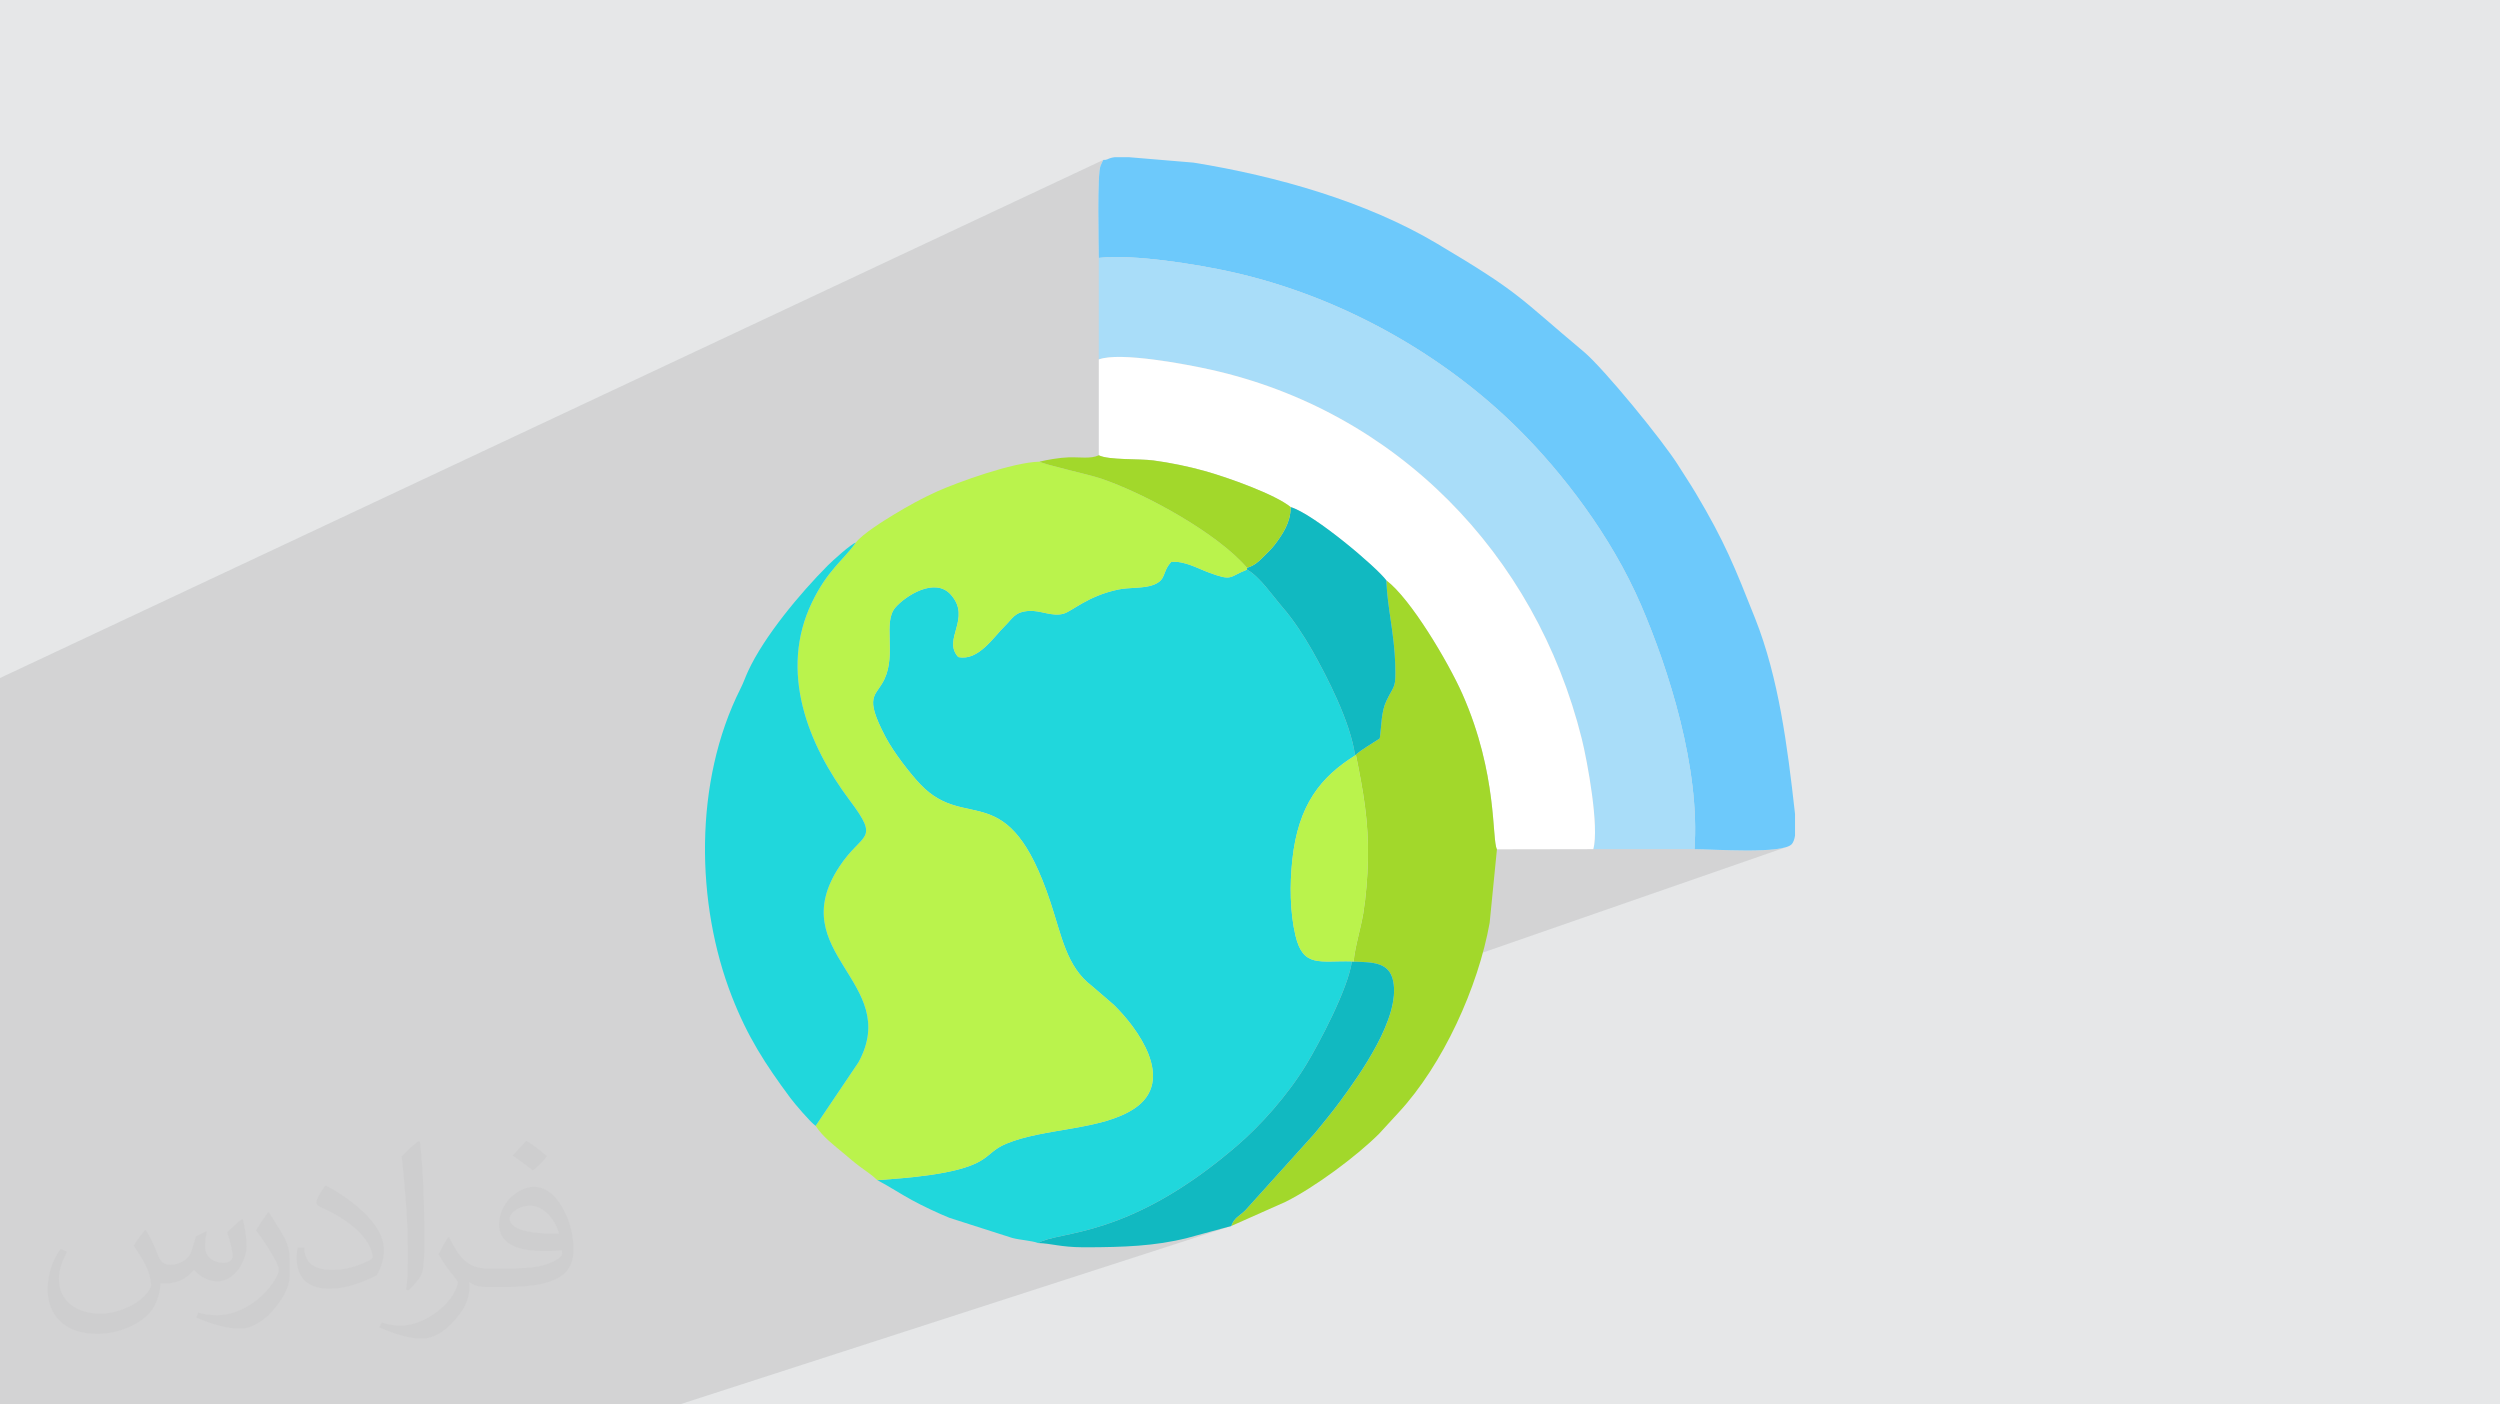
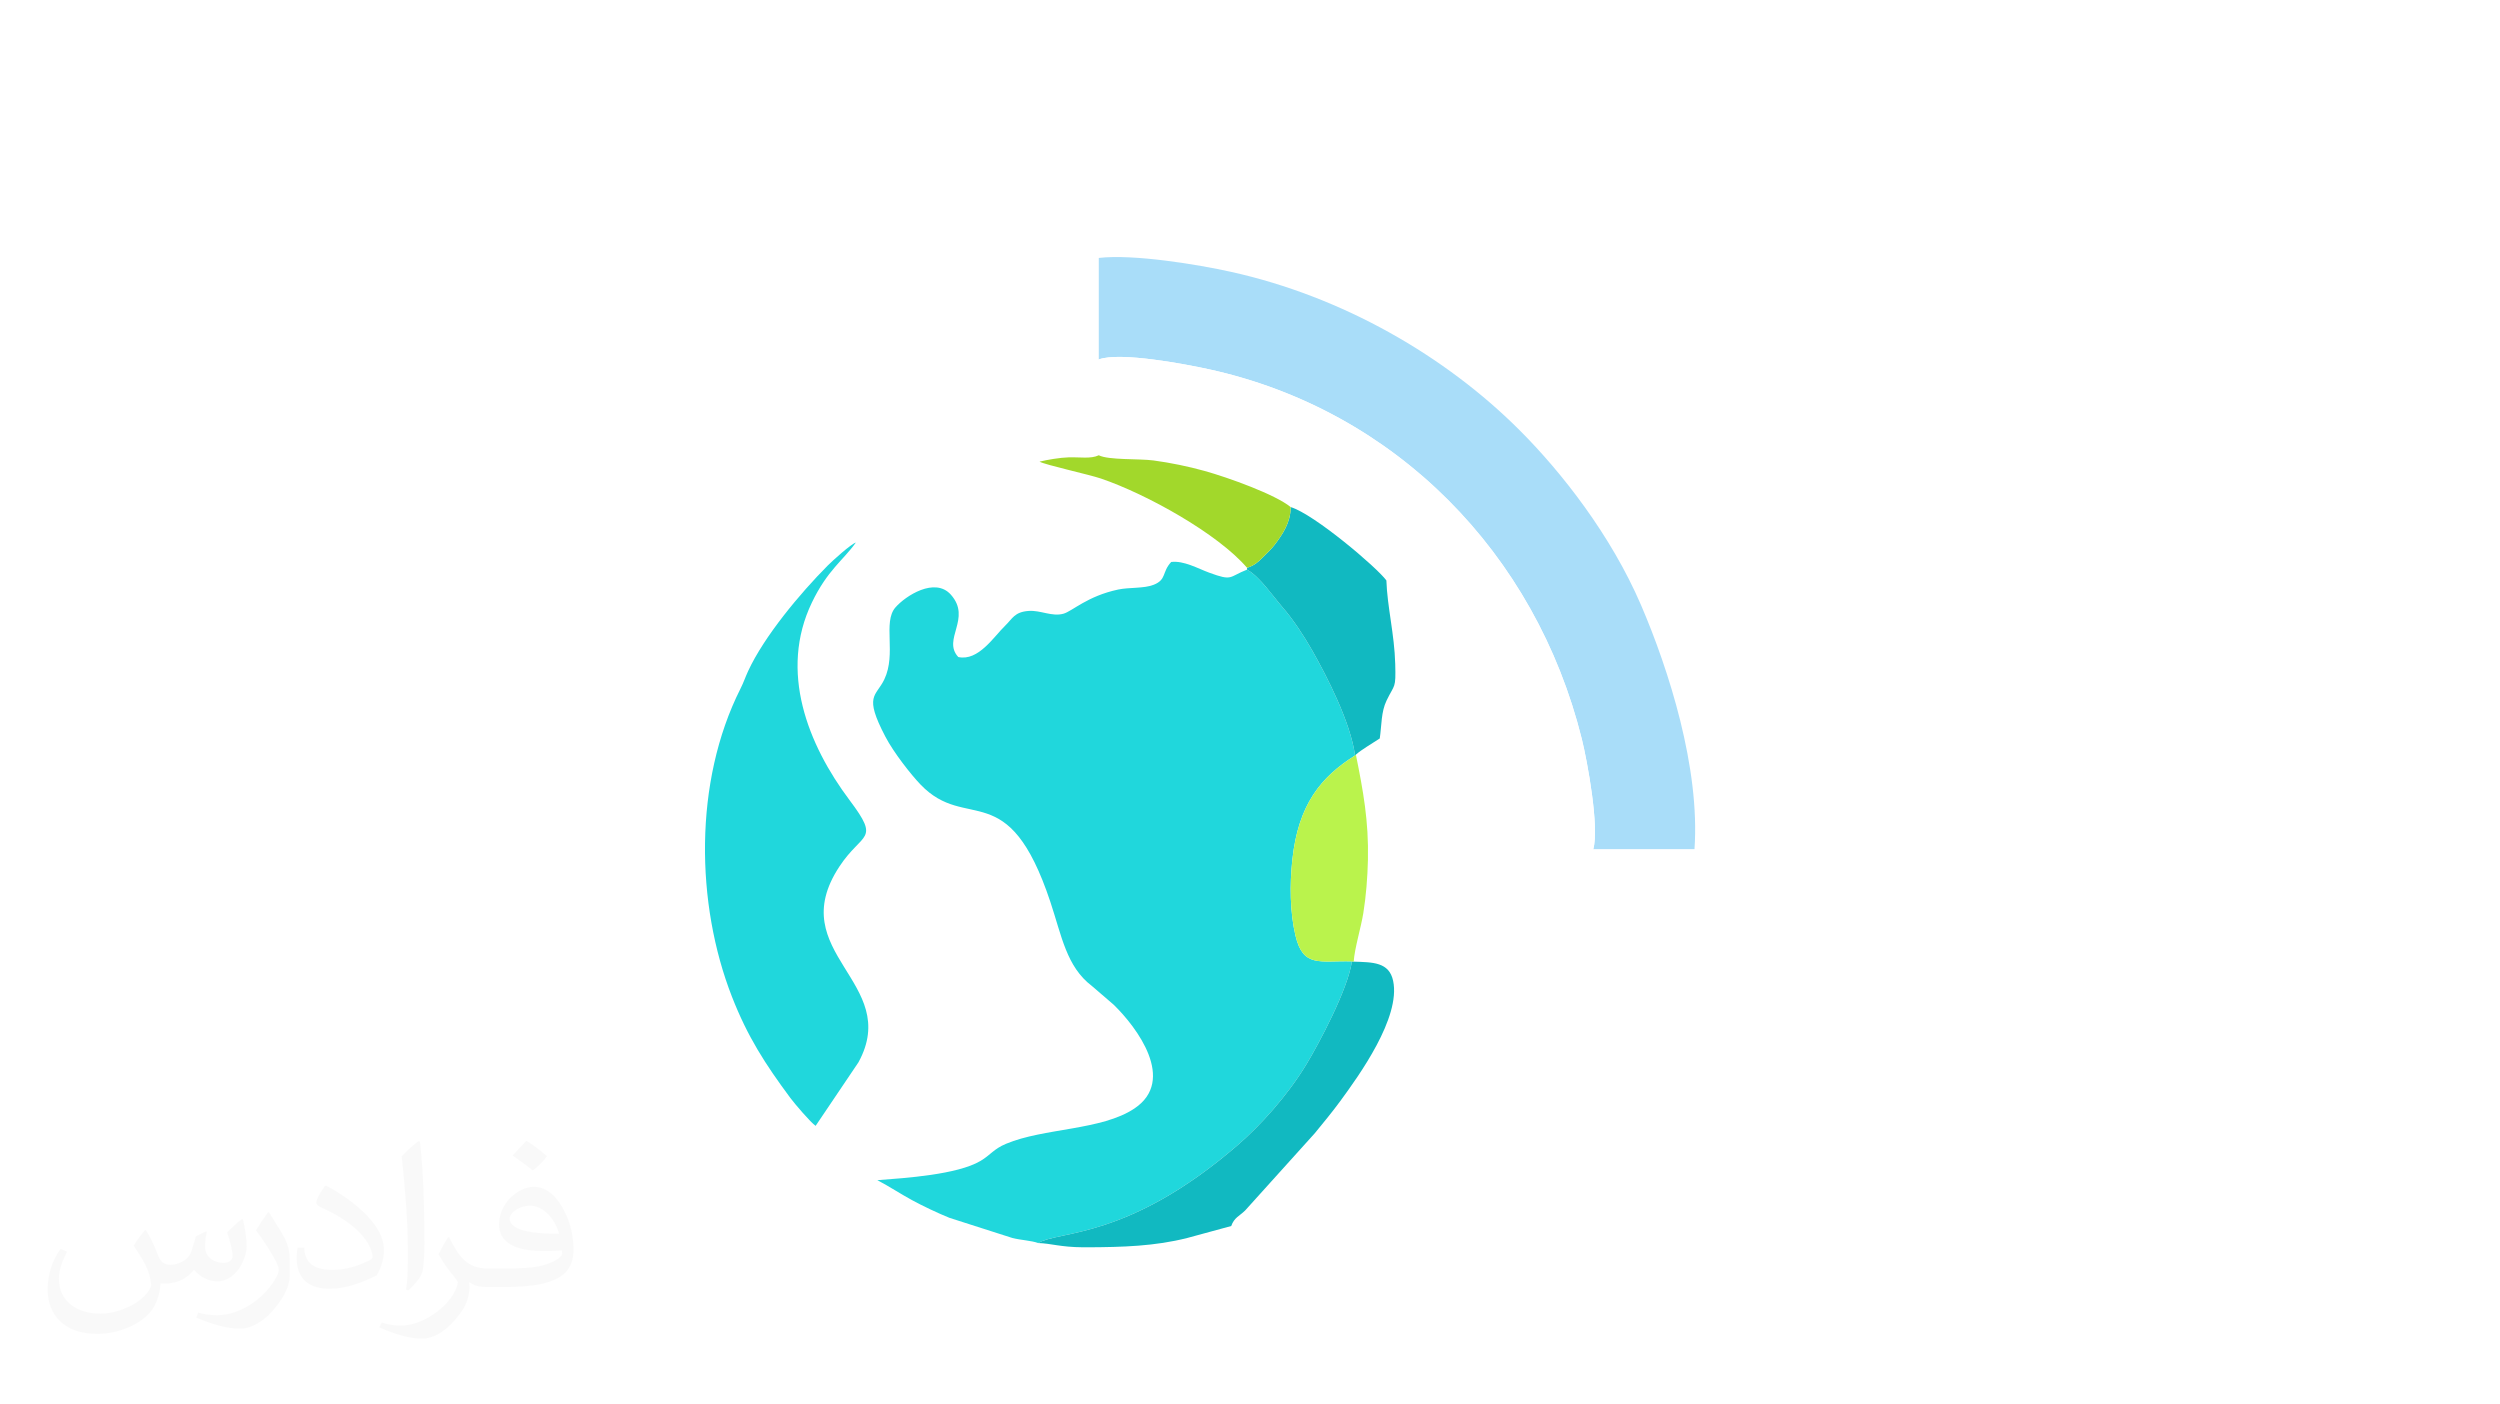
<svg xmlns="http://www.w3.org/2000/svg" xml:space="preserve" width="94.192mm" height="52.917mm" version="1.0" style="shape-rendering:geometricPrecision; text-rendering:geometricPrecision; image-rendering:optimizeQuality; fill-rule:evenodd; clip-rule:evenodd" viewBox="0 0 9404.92 5283.66">
  <defs>
    <style type="text/css">
   
    .fil9 {fill:#11B9C1}
    .fil3 {fill:#20D7DC}
    .fil5 {fill:#6DC9FB}
    .fil8 {fill:#A2D82B}
    .fil6 {fill:#A9DDF9}
    .fil4 {fill:#BAF34C}
    .fil7 {fill:white}
    .fil2 {fill:#373435;fill-opacity:0.031}
    .fil1 {fill:#2B2A29;fill-opacity:0.102}
    .fil0 {fill:#E6E7E8}
   
  </style>
  </defs>
  <g id="Layer_x0020_1">
-     <polygon class="fil0" points="-0,0 9404.92,0 9404.92,5283.66 -0,5283.66 " />
-     <polygon class="fil1" points="-0,3970.39 -0,3956.84 -0,3956.53 -0,3956.52 -0,3951.21 -0,3944.26 -0,3933.06 -0,3929.61 -0,3917.32 -0,3915.64 -0,3901.01 -0,3894.98 -0,3760.81 -0,3741.93 -0,3711.73 -0,3707.02 -0,3687.92 -0,3685.05 -0,3585.42 -0,3573 -0,3571.68 -0,3493.71 -0,3471.73 -0,3435.97 -0,3431.63 -0,3397.79 -0,3383.67 -0,3383.64 -0,3373.63 -0,3185.55 -0,3094.03 -0,2859.03 -0,2564.45 -0,2550.63 4151.3,601.32 4150.14,602.55 4148.48,605.88 4145.58,612.22 4140.7,622.47 4139.43,625.91 4138.27,630.73 4137.25,636.83 4136.32,644.12 4135.49,652.53 4134.77,661.96 4134.14,672.31 4133.6,683.5 4133.14,695.44 4132.76,708.03 4132.45,721.19 4132.22,734.84 4132.04,748.87 4131.92,763.2 4131.85,777.74 4131.83,792.41 4131.86,807.11 4131.92,821.75 4132.01,836.23 4132.12,850.48 4132.26,864.41 4132.41,877.91 4132.57,890.91 4132.74,903.32 4132.91,915.03 4133.07,925.98 4133.22,936.06 4133.36,945.18 4133.47,953.27 4133.56,960.21 4133.62,965.93 4133.64,970.34 4146.2,969.07 4159.36,968.12 4173.1,967.47 4187.37,967.1 4202.13,967 4217.33,967.16 4232.92,967.57 4248.88,968.21 4265.15,969.08 4281.71,970.17 4298.5,971.45 4315.48,972.93 4332.61,974.56 4349.85,976.37 4367.16,978.34 4384.49,980.43 4401.82,982.65 4419.07,984.99 4436.23,987.43 4453.25,989.95 4470.08,992.55 4486.69,995.21 4503.02,997.93 4519.05,1000.69 4534.72,1003.47 4550.01,1006.28 4564.86,1009.07 4579.24,1011.87 4593.09,1014.63 4606.38,1017.37 4619.07,1020.07 4631.11,1022.69 4670.41,1031.81 4709.5,1041.67 4748.36,1052.28 4786.98,1063.6 4825.35,1075.63 4863.47,1088.36 4901.3,1101.77 4938.84,1115.85 4976.08,1130.59 5012.99,1145.97 5049.58,1161.97 5085.81,1178.59 5121.69,1195.8 5157.19,1213.6 5192.31,1231.98 5227.04,1250.92 5261.34,1270.41 5295.22,1290.42 5328.66,1310.96 5361.65,1331.99 5394.17,1353.52 5426.22,1375.53 5457.76,1398 5488.8,1420.93 5519.31,1444.29 5549.3,1468.08 5578.73,1492.27 5607.61,1516.86 5635.92,1541.84 5663.63,1567.18 5690.73,1592.88 5717.23,1618.92 5732.09,1633.94 5747.09,1649.41 5762.22,1665.32 5777.45,1681.66 5792.78,1698.42 5808.17,1715.59 5823.61,1733.17 5839.1,1751.14 5854.59,1769.49 5870.08,1788.22 5885.56,1807.31 5901,1826.76 5916.37,1846.55 5931.67,1866.69 5946.88,1887.15 5961.97,1907.93 5976.94,1929.02 5991.76,1950.41 6006.42,1972.08 6020.87,1994.04 6035.14,2016.28 6049.19,2038.77 6062.99,2061.52 6076.54,2084.51 6089.81,2107.74 6102.78,2131.19 6115.45,2154.86 6127.78,2178.73 6139.76,2202.81 6151.39,2227.06 6162.61,2251.5 6173.44,2276.1 6183.26,2299.21 6193.13,2323.03 6203.03,2347.54 6212.92,2372.69 6222.79,2398.46 6232.59,2424.79 6242.31,2451.67 6251.92,2479.05 6261.38,2506.89 6270.67,2535.17 6279.75,2563.85 6288.62,2592.88 6297.23,2622.24 6305.54,2651.9 6313.55,2681.8 6321.22,2711.92 6328.52,2742.23 6335.42,2772.67 6341.9,2803.24 6347.92,2833.88 6353.47,2864.56 6358.5,2895.25 6363,2925.9 6366.93,2956.48 6370.27,2986.97 6372.97,3017.31 6375.04,3047.49 6376.43,3077.45 6377.1,3107.17 6377.05,3136.6 6376.22,3165.73 6374.61,3194.49 6381.56,3194.55 6389.59,3194.7 6398.61,3194.95 6408.58,3195.27 6419.38,3195.64 6430.94,3196.06 6443.21,3196.51 6456.08,3196.98 6469.47,3197.44 6483.3,3197.89 6497.52,3198.32 6512.03,3198.69 6526.74,3199.02 6541.6,3199.26 6556.49,3199.43 6571.37,3199.49 6586.14,3199.43 6600.73,3199.25 6615.05,3198.92 6629.03,3198.43 6642.58,3197.77 6655.64,3196.92 6668.11,3195.86 6679.94,3194.59 6691.01,3193.1 6701.26,3191.35 6710.63,3189.34 6719.02,3187.06 5242.64,3700.24 5243.12,3703.13 5244.28,3716.74 5244.44,3730.74 5243.66,3745.1 5241.98,3759.78 5239.47,3774.75 5236.15,3789.95 5232.1,3805.37 5227.35,3820.97 5221.95,3836.69 5215.96,3852.52 5209.43,3868.41 5202.41,3884.33 5194.95,3900.24 5187.09,3916.09 5178.88,3931.87 5170.38,3947.52 5161.65,3963.02 5152.71,3978.32 5143.63,3993.38 5134.46,4008.18 5125.24,4022.68 5116.03,4036.83 5106.88,4050.6 5097.83,4063.96 5088.95,4076.86 5080.27,4089.27 5071.84,4101.15 5063.71,4112.47 5055.96,4123.2 5048.6,4133.28 5041.7,4142.7 5035.87,4150.58 5030,4158.38 5024.12,4166.12 5018.21,4173.8 5012.28,4181.43 5006.32,4189.01 5000.35,4196.55 4994.36,4204.05 4988.35,4211.5 4982.33,4218.95 4976.3,4226.37 4970.26,4233.78 4964.2,4241.18 4958.14,4248.58 4952.08,4255.98 4946.01,4263.39 4684.06,4553.91 4676.43,4560.88 4668.87,4567.02 4661.5,4572.8 4654.45,4578.66 4647.83,4585.07 4641.78,4592.49 4636.42,4601.37 4631.87,4612.19 2556,5283.66 2531.7,5283.66 2437.91,5283.66 2281.57,5283.66 2266.84,5283.66 2101.59,5283.66 2062.3,5283.66 2054.67,5283.66 1917.5,5283.66 1871.96,5283.66 1733.4,5283.66 1635.05,5283.66 1486.89,5283.66 1174.57,5283.66 1167.61,5283.66 1049.92,5283.66 1031.06,5283.66 1020.94,5283.66 1017.76,5283.66 935.24,5283.66 932.71,5283.66 856.4,5283.66 687.25,5283.66 664.15,5283.66 660.83,5283.66 491.13,5283.66 426.74,5283.66 361.96,5283.66 353.75,5283.66 228.53,5283.66 120.81,5283.66 119.65,5283.66 -0,5283.66 -0,5277.82 -0,5271.22 -0,5265.14 -0,5222.04 -0,5203.03 -0,5192.51 -0,5166.15 -0,5110.36 -0,5023.65 -0,4980.55 -0,4871.75 -0,4789.53 -0,4771.22 -0,4769.52 -0,4747.36 -0,4707.57 -0,4637.74 -0,4534.88 -0,4491.2 -0,4486.88 -0,4392.54 -0,4325.74 -0,4283.99 -0,4265.61 -0,4221.23 -0,4121.11 -0,4058.56 -0,4055.97 -0,4050.59 -0,4050.16 -0,4037.65 -0,4016.69 -0,4012.1 -0,3982.78 -0,3970.75 " />
    <path class="fil2" d="M548.54 4627.69c17.95,27.21 29.6,53.36 40.96,82.43 8.45,16.91 12.93,48.09 52.57,48.09 11.61,0 28.28,-3.42 43.06,-11.61 16.63,-8.73 29.32,-21.94 35.94,-42l15.85 -53.36 38.57 -19.02 2.64 2.64c-5.27,20.09 -6.59,39.36 -6.59,54.43 0,44.63 38.57,61.56 69.22,61.56 17.95,0 34.09,-8.73 34.09,-25.11 0,-21.13 -8.98,-57.06 -20.62,-89.29 17.95,-17.95 35.94,-35.94 56.53,-50.47l3.17 1.6c8.98,38.04 14,75.56 14,100.66 0,24.57 -10.83,51.79 -19.81,69.49 -18.49,34.87 -51.25,62.62 -90.87,62.62 -30.1,0 -63.65,-15.07 -86.66,-43.06l-1.32 0c-21.66,26.96 -55.22,51.25 -108.86,51.25l-16.63 0c-2.64,35.41 -10.29,60.49 -21.94,82.95 -31.95,62.34 -126.81,106.47 -216.1,106.47 -124.17,0 -186.51,-71.59 -186.51,-166.96 0,-58.91 19.27,-113.6 48.88,-152.42l24.29 10.04c-18.49,35.41 -30.91,68.68 -30.91,101.45 0,89.29 72.66,131.83 156.4,131.83 77.68,0 173.83,-49.41 191.28,-106.72 -6.59,-62.62 -30.1,-91.93 -66.04,-148.99 10.83,-19.02 24.83,-38.04 42.28,-58.38l3.17 0 0 0 0 0 -0.02 -0.09zm1432.13 -336.04c26.15,16.39 51.79,35.66 76.87,57.85 -14,19.81 -31.45,37.79 -53.11,53.64 -25.11,-20.34 -50.19,-37.79 -75.84,-56.27 17.42,-19.55 34.62,-38.29 52.04,-55.22l0 0 0 0 0 0 0 0 0 0 0.03 0zm13.47 244.11c-42.28,0 -76.87,27.75 -76.87,48.34 0,44.13 84.53,57.85 185.72,57.31 -12.68,-51.79 -57.06,-105.68 -108.86,-105.68l0.01 0.03zm-94.86 236.19c54.96,0 103.04,-1.6 139.74,-10.83 40.96,-10.29 75.56,-30.91 75.56,-45.17 0,-3.7 0,-8.19 -1.32,-11.89 -22.98,2.11 -49.41,2.11 -72.38,2.11 -74.49,0 -131.55,-16.91 -154.02,-58.66 -5.55,-11.61 -9.51,-24.57 -9.51,-39.36 0,-40.43 17.42,-79.79 48.09,-107 25.61,-22.45 53.89,-36.44 82.67,-36.44 52.04,0 93.51,41.75 122.57,107.54 15.85,35.94 26.68,77.4 26.68,129.72 0,34.87 -9.51,64.19 -31.17,85.85 -40.43,39.11 -114.92,53.89 -229.04,53.89l-51.79 0 0 0 -13.47 0c-28.28,0 -48.62,-5.02 -64.72,-17.42l-2.64 0c0.79,6.59 1.32,12.93 1.32,19.02 0,25.61 -8.45,58.38 -25.61,84.53 -50.72,75.3 -105.68,108.04 -153.24,108.04 -48.09,0 -107,-18.49 -160.11,-42.54l9.51 -18.49c17.17,7.13 40.96,11.89 73.7,11.89 85.85,0 198.66,-82.43 212.66,-163 -3.17,-6.59 -8.98,-15.32 -17.17,-24.57 -25.11,-29.85 -40.96,-54.68 -55.75,-80.83 12.68,-25.11 24.29,-45.17 35.13,-63.4l4.49 -0.53c36.72,74.77 69.99,117.55 144.23,117.55l11.61 0 0 0 53.89 0 0 0 0 0 0 0 0 0 0 0 0.09 0.01zm-371.98 79c6.34,-34.34 6.87,-72.91 6.87,-108.86l0 -53.36c0,-99.6 -12.68,-244.36 -22.98,-338.68 17.95,-19.27 43.06,-42 62.87,-57.31l5.81 1.6c13.47,118.62 16.63,256 16.63,383.06 0,33.3 -1.32,65.79 -4.49,89.55 -1.85,30.1 -19.27,52.83 -56.53,87.7l-8.19 -3.7zm-382.8 -157.19c1.85,46.77 24.83,83.49 105.15,83.49 49.93,0 92.19,-12.93 138.96,-35.13 8.45,-3.7 12.93,-8.73 12.93,-12.93 0,-29.32 -22.45,-68.15 -60.23,-103.55 -36.72,-33.3 -85.34,-62.62 -130.76,-82.18 -15.6,-6.59 -20.62,-13.47 -20.62,-20.09 0,-13.47 17.95,-41.75 32.77,-62.09l5.02 -0.53c52.04,27.21 110.17,67.64 153.24,112.53 39.11,41.47 63.4,83.49 63.4,129.19 0,33.81 -10.29,65.51 -26.96,95.11 -57.06,28.79 -117.83,50.72 -178.06,50.72 -73.17,0 -123.1,-34.34 -123.1,-114.92 0,-8.73 0,-22.19 3.17,-39.64l25.11 0 0 0 0 0 0 0 0 0 0 0 -0.02 0zm-132.37 -132.9l45.45 73.45c16.63,27.21 32.23,56.81 32.23,103.55l0 59.7c0,48.34 -30.91,100.13 -80.83,151.38 -39.11,34.62 -73.7,49.41 -105.68,49.41 -47.55,0 -101.98,-14.79 -164.85,-41.75l7.13 -18.49c19.81,5.27 42.79,9.77 71.06,9.77 90.36,-0.53 182.8,-66.57 225.08,-147.15 5.02,-9.26 6.87,-17.95 6.87,-24.04 0,-9.26 -5.02,-19.55 -8.98,-28.79 -22.98,-43.31 -48.62,-82.95 -76.87,-119.68 14.79,-23.25 29.6,-45.7 45.7,-67.9l3.7 0.53 0 0 0 0 0 0 0 0 0 0 -0.02 0.01z" />
    <g id="_3071032841328">
      <path class="fil3" d="M3300.64 4439.76c46.85,24.66 83.75,49.71 129.71,74.77 40.6,22.12 98.3,49.56 141.36,66.88l236.59 75.79c32.75,8.34 71.82,9.71 97.31,19.08 79.42,-47.62 338.07,-12.59 749.48,-367.46 86.34,-74.47 187.35,-186.21 258.17,-302.61 47.96,-78.82 158.15,-285.63 172.53,-389.55 -120.8,-3.42 -183.28,25.07 -212.29,-96.99 -20.92,-88 -21.73,-192.89 -11.78,-285.45 22.32,-207.6 107.3,-311.23 235.97,-392.11 -16.98,-125.51 -106.37,-298.41 -160.85,-394.53 -30.66,-54.09 -72.42,-117.64 -110.73,-161.62 -36.8,-42.25 -87.45,-117.37 -134.76,-143.04 -70.2,27.53 -52.79,44.37 -142.42,11.46 -42.71,-15.68 -95.34,-46.03 -142.96,-40.23 -35.34,38.02 -16.61,66.06 -65.51,85.63 -37.04,14.82 -92.52,9.21 -134.29,18.14 -115.83,24.76 -172.15,81.41 -205.34,90.8 -43.2,12.24 -85.86,-13.55 -130.85,-10.42 -53.76,3.72 -61.18,29.18 -88.58,55.52 -42.59,40.95 -100.47,134.42 -176.39,117.94 -61.76,-66.65 51.76,-144.97 -27.9,-234.6 -60.03,-67.55 -171.04,4.81 -208.56,47.99 -48.5,55.8 4.33,174.16 -41.73,270.6 -31.6,66.17 -78.61,58.09 4.11,215.97 31.22,59.6 95.5,141.66 132.41,180.08 174.35,181.55 328.61,-37.67 488.03,440.96 42.75,128.32 60.7,244.01 156.16,316.37l81.85 70.42c88.4,85.87 236.31,284.24 78.68,390.28 -123.61,83.14 -340.6,73.09 -483.45,133.13 -46.72,19.64 -58.28,42.07 -95.91,64.4 -87.1,51.7 -283.41,64.52 -388.06,72.41z" />
-       <path class="fil4" d="M3219.68 2041.11c-48.66,68.12 -106.66,103.36 -165.51,225.91 -123.89,258 -15.72,533.34 142.13,743.49 116.83,155.53 48.24,117.68 -38.5,249.39 -214.35,325.49 236.51,434.89 71.71,736.45l-161.15 239.06c27.89,42.78 69.27,72.97 109.65,106.94 22.18,18.64 34.17,29.44 57.38,46.74 21.71,16.18 45.04,30.96 65.24,50.67 104.65,-7.89 300.96,-20.71 388.06,-72.41 37.63,-22.34 49.2,-44.76 95.91,-64.4 142.84,-60.04 359.84,-49.98 483.45,-133.13 157.63,-106.04 9.72,-304.41 -78.68,-390.28l-81.85 -70.42c-95.47,-72.36 -113.42,-188.06 -156.16,-316.37 -159.42,-478.64 -313.69,-259.42 -488.03,-440.96 -36.91,-38.42 -101.19,-120.48 -132.41,-180.08 -82.72,-157.88 -35.72,-149.8 -4.11,-215.97 46.06,-96.44 -6.77,-214.8 41.73,-270.6 37.52,-43.17 148.54,-115.54 208.56,-47.99 79.66,89.63 -33.86,167.96 27.9,234.6 75.93,16.48 133.81,-76.99 176.39,-117.94 27.4,-26.34 34.82,-51.79 88.58,-55.52 44.99,-3.13 87.65,22.67 130.85,10.42 33.19,-9.4 89.5,-66.04 205.34,-90.8 41.77,-8.94 97.24,-3.32 134.29,-18.14 48.9,-19.57 30.17,-47.61 65.51,-85.63 47.63,-5.8 100.26,24.55 142.96,40.23 89.63,32.91 72.22,16.07 142.42,-11.46l0 -6.93c-109.99,-128.28 -376.66,-276.75 -549.38,-335.65 -44.44,-15.15 -210.36,-51.62 -231.35,-63.58 -100.71,2.12 -309.01,77.87 -385.63,112.23 -56.5,25.34 -109.12,54.76 -161.8,86.5 -37.71,22.74 -120.62,74.69 -143.53,105.64z" />
-       <path class="fil5" d="M4133.64 970.34c130.53,-15.2 372.59,24.65 497.47,52.35 420.26,93.19 806.83,316.68 1086.13,596.23 157.65,157.79 342.92,393.84 456.21,657.19 104.33,242.52 222.68,613.52 201.17,918.39 68.03,0 334.47,19.84 366.59,-19.6 5.87,-7.22 9.5,-18.22 11.58,-30.93l0 -81.38c-0.39,-4.05 -0.8,-7.79 -1.17,-11.09 -27.01,-239.97 -59.77,-500.36 -148.65,-724.39 -77.51,-195.37 -114.66,-289.24 -224.04,-472.79 -22.23,-37.29 -42.02,-66.11 -65.09,-103.1 -58.06,-93.11 -281.1,-365.7 -356.35,-428.59 -248.21,-207.46 -233.18,-217.37 -553.65,-407.5 -263.64,-156.41 -600.08,-252.81 -914.08,-303.38l-242.43 -20.35 -53.83 0c-9.35,1.11 -18.46,3.42 -27.8,8.01 -21.38,7.74 -8.67,-10.25 -24.98,23.09 -14.22,29.06 -7.06,308.16 -7.06,347.87z" />
      <path class="fil6" d="M4133.64 1352.24c79.67,-30.1 333.5,19.06 418.12,37.78 698.18,154.47 1225.24,691.51 1398.9,1389.75 21.15,85.02 66.49,332.26 43.18,414.72l380.76 0c21.52,-304.87 -96.83,-675.87 -201.17,-918.39 -113.29,-263.34 -298.56,-499.39 -456.21,-657.19 -279.3,-279.55 -665.86,-503.04 -1086.13,-596.23 -124.88,-27.7 -366.93,-67.55 -497.47,-52.35l0 381.9z" />
      <path class="fil7" d="M4133.58 1712.72c37.23,18.8 152.03,12.25 205.61,19.45 64.73,8.71 131.63,22.6 192.25,39.46 88.82,24.69 267.09,88.78 324.09,136.03 86.69,25.54 324.24,226.63 359.99,276.02 90.65,67.52 232.88,307.29 286.1,427.54 133.28,301.18 110.01,546.97 129.82,583.92l362.41 -0.65c23.3,-82.47 -22.04,-329.7 -43.18,-414.72 -173.67,-698.23 -700.72,-1235.28 -1398.9,-1389.75 -84.62,-18.72 -338.45,-67.89 -418.12,-37.78l-0.06 360.47z" />
-       <path class="fil8" d="M5100.77 2838.88c27.3,135.14 48.63,250.53 45.35,395.66 -1.49,66.06 -7.08,137.28 -17.44,201.09 -8.96,55.05 -33.14,133.5 -36.06,182.05 72.01,2.31 133.34,1.49 148.31,72.28 29.2,138.1 -128.24,356.07 -199.23,452.73 -31.01,42.22 -63.32,81.14 -95.69,120.69l-261.95 290.52c-20.32,20.1 -41.24,26.48 -52.19,58.28l203.96 -90.75c107.72,-53.41 266.55,-170.56 352.36,-256.38l72.91 -79.27c167.34,-180.57 299.48,-471.34 342.96,-714.31l27.38 -276.33c-19.81,-36.94 3.45,-282.73 -129.82,-583.92 -53.22,-120.25 -195.44,-360.02 -286.1,-427.54 3.29,99.37 30.29,202.47 33.28,313.98 2.56,95.53 -1.8,73.82 -32.49,137.5 -20.89,43.34 -18.34,92.23 -25.69,142.82 -33.12,22.02 -67.21,40.93 -89.84,60.89z" />
      <path class="fil3" d="M3068.36 4235.41l161.15 -239.06c164.8,-301.55 -286.06,-410.96 -71.71,-736.45 86.74,-131.71 155.33,-93.86 38.5,-249.39 -157.85,-210.15 -266.03,-485.49 -142.13,-743.49 58.85,-122.54 116.85,-157.79 165.51,-225.91 -17.85,5.04 -87.5,68.02 -105.37,85.99 -104.36,104.89 -239.41,266.84 -299.72,397.12 -12.02,25.98 -16.23,41.32 -29.14,66.98 -176.29,350.31 -168.15,809.5 -31.87,1158.37 59.01,151.06 125.01,253.17 219.76,380.96 15.67,21.13 77.43,93.57 95.03,104.88z" />
      <path class="fil9" d="M3905.62 4676.27c49.5,1.4 81.66,15.34 169.82,16.02l15.73 0c132.58,-0.57 253.72,-4.16 375.75,-35.17l164.95 -44.93c10.95,-31.8 31.87,-38.18 52.19,-58.28l261.95 -290.52c32.36,-39.55 64.67,-78.47 95.69,-120.69 70.99,-96.66 228.42,-314.63 199.23,-452.73 -14.97,-70.79 -76.29,-69.97 -148.31,-72.28l-6.83 -1.04c-14.38,103.92 -124.57,310.73 -172.53,389.55 -70.82,116.4 -171.83,228.14 -258.17,302.61 -411.41,354.87 -670.06,319.85 -749.48,367.46z" />
      <path class="fil9" d="M4691.36 2135.98l0 6.93c47.31,25.67 97.95,100.8 134.76,143.04 38.31,43.97 80.07,107.53 110.73,161.62 54.48,96.12 143.86,269.02 160.85,394.53l3.08 -3.22c22.64,-19.96 56.72,-38.87 89.84,-60.89 7.35,-50.59 4.8,-99.48 25.69,-142.82 30.69,-63.68 35.05,-41.98 32.49,-137.5 -2.99,-111.51 -29.99,-214.62 -33.28,-313.98 -35.75,-49.4 -273.3,-250.48 -359.99,-276.02 0.08,58.72 -31.76,103.44 -58.77,139.76 -13.84,18.61 -30.19,32.92 -46.44,49.54 -17.96,18.38 -32.8,30.78 -58.96,39.01z" />
      <path class="fil4" d="M5085.79 3616.64l6.83 1.04c2.92,-48.56 27.1,-127.01 36.06,-182.05 10.36,-63.8 15.96,-135.03 17.44,-201.09 3.28,-145.13 -18.05,-260.53 -45.35,-395.66l-3.08 3.22c-128.68,80.88 -213.66,184.51 -235.97,392.11 -9.94,92.56 -9.14,197.45 11.78,285.45 29.01,122.07 91.49,93.57 212.29,96.99z" />
      <path class="fil8" d="M3910.63 1736.74c20.99,11.96 186.91,48.44 231.35,63.58 172.72,58.9 439.38,207.38 549.38,335.65 26.16,-8.23 41,-20.63 58.96,-39.01 16.25,-16.62 32.6,-30.93 46.44,-49.54 27.01,-36.32 58.85,-81.04 58.77,-139.76 -57,-47.26 -235.27,-111.34 -324.09,-136.03 -60.62,-16.86 -127.52,-30.75 -192.25,-39.46 -53.58,-7.2 -168.38,-0.65 -205.61,-19.45 -29.5,14.22 -70.95,6.62 -112.34,7.75 -33.49,0.91 -82.83,9.29 -110.61,16.28z" />
    </g>
  </g>
</svg>